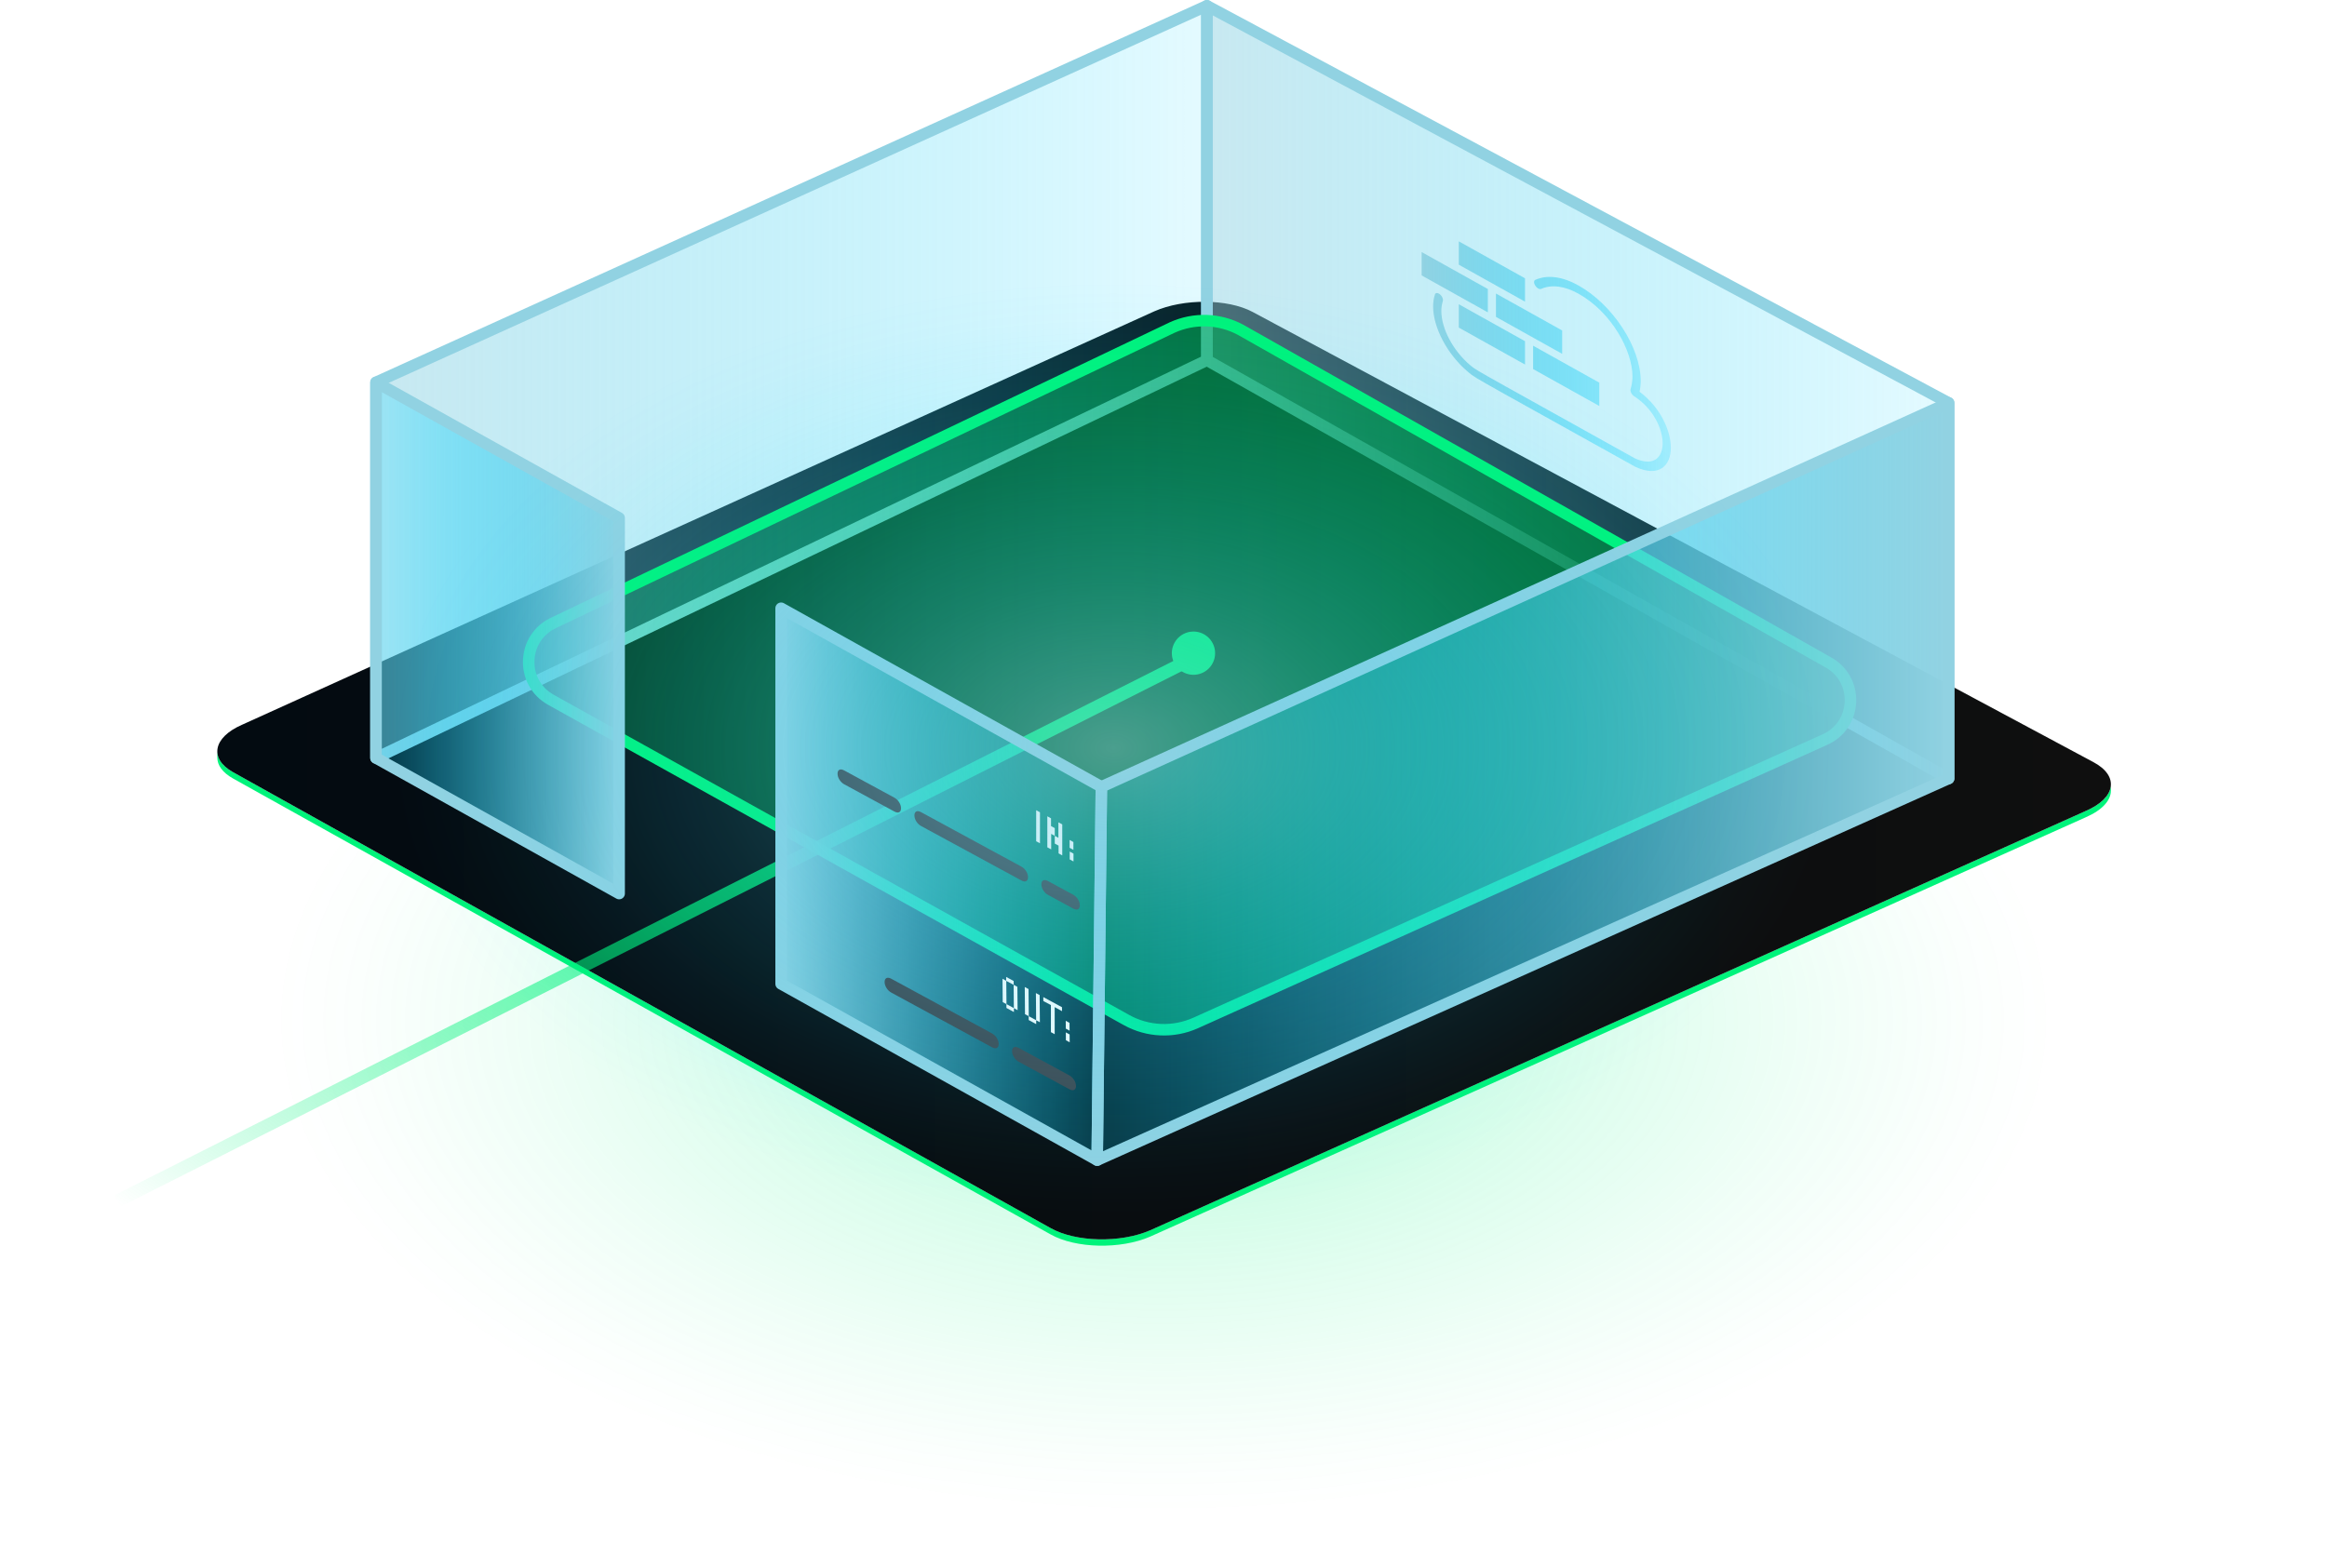
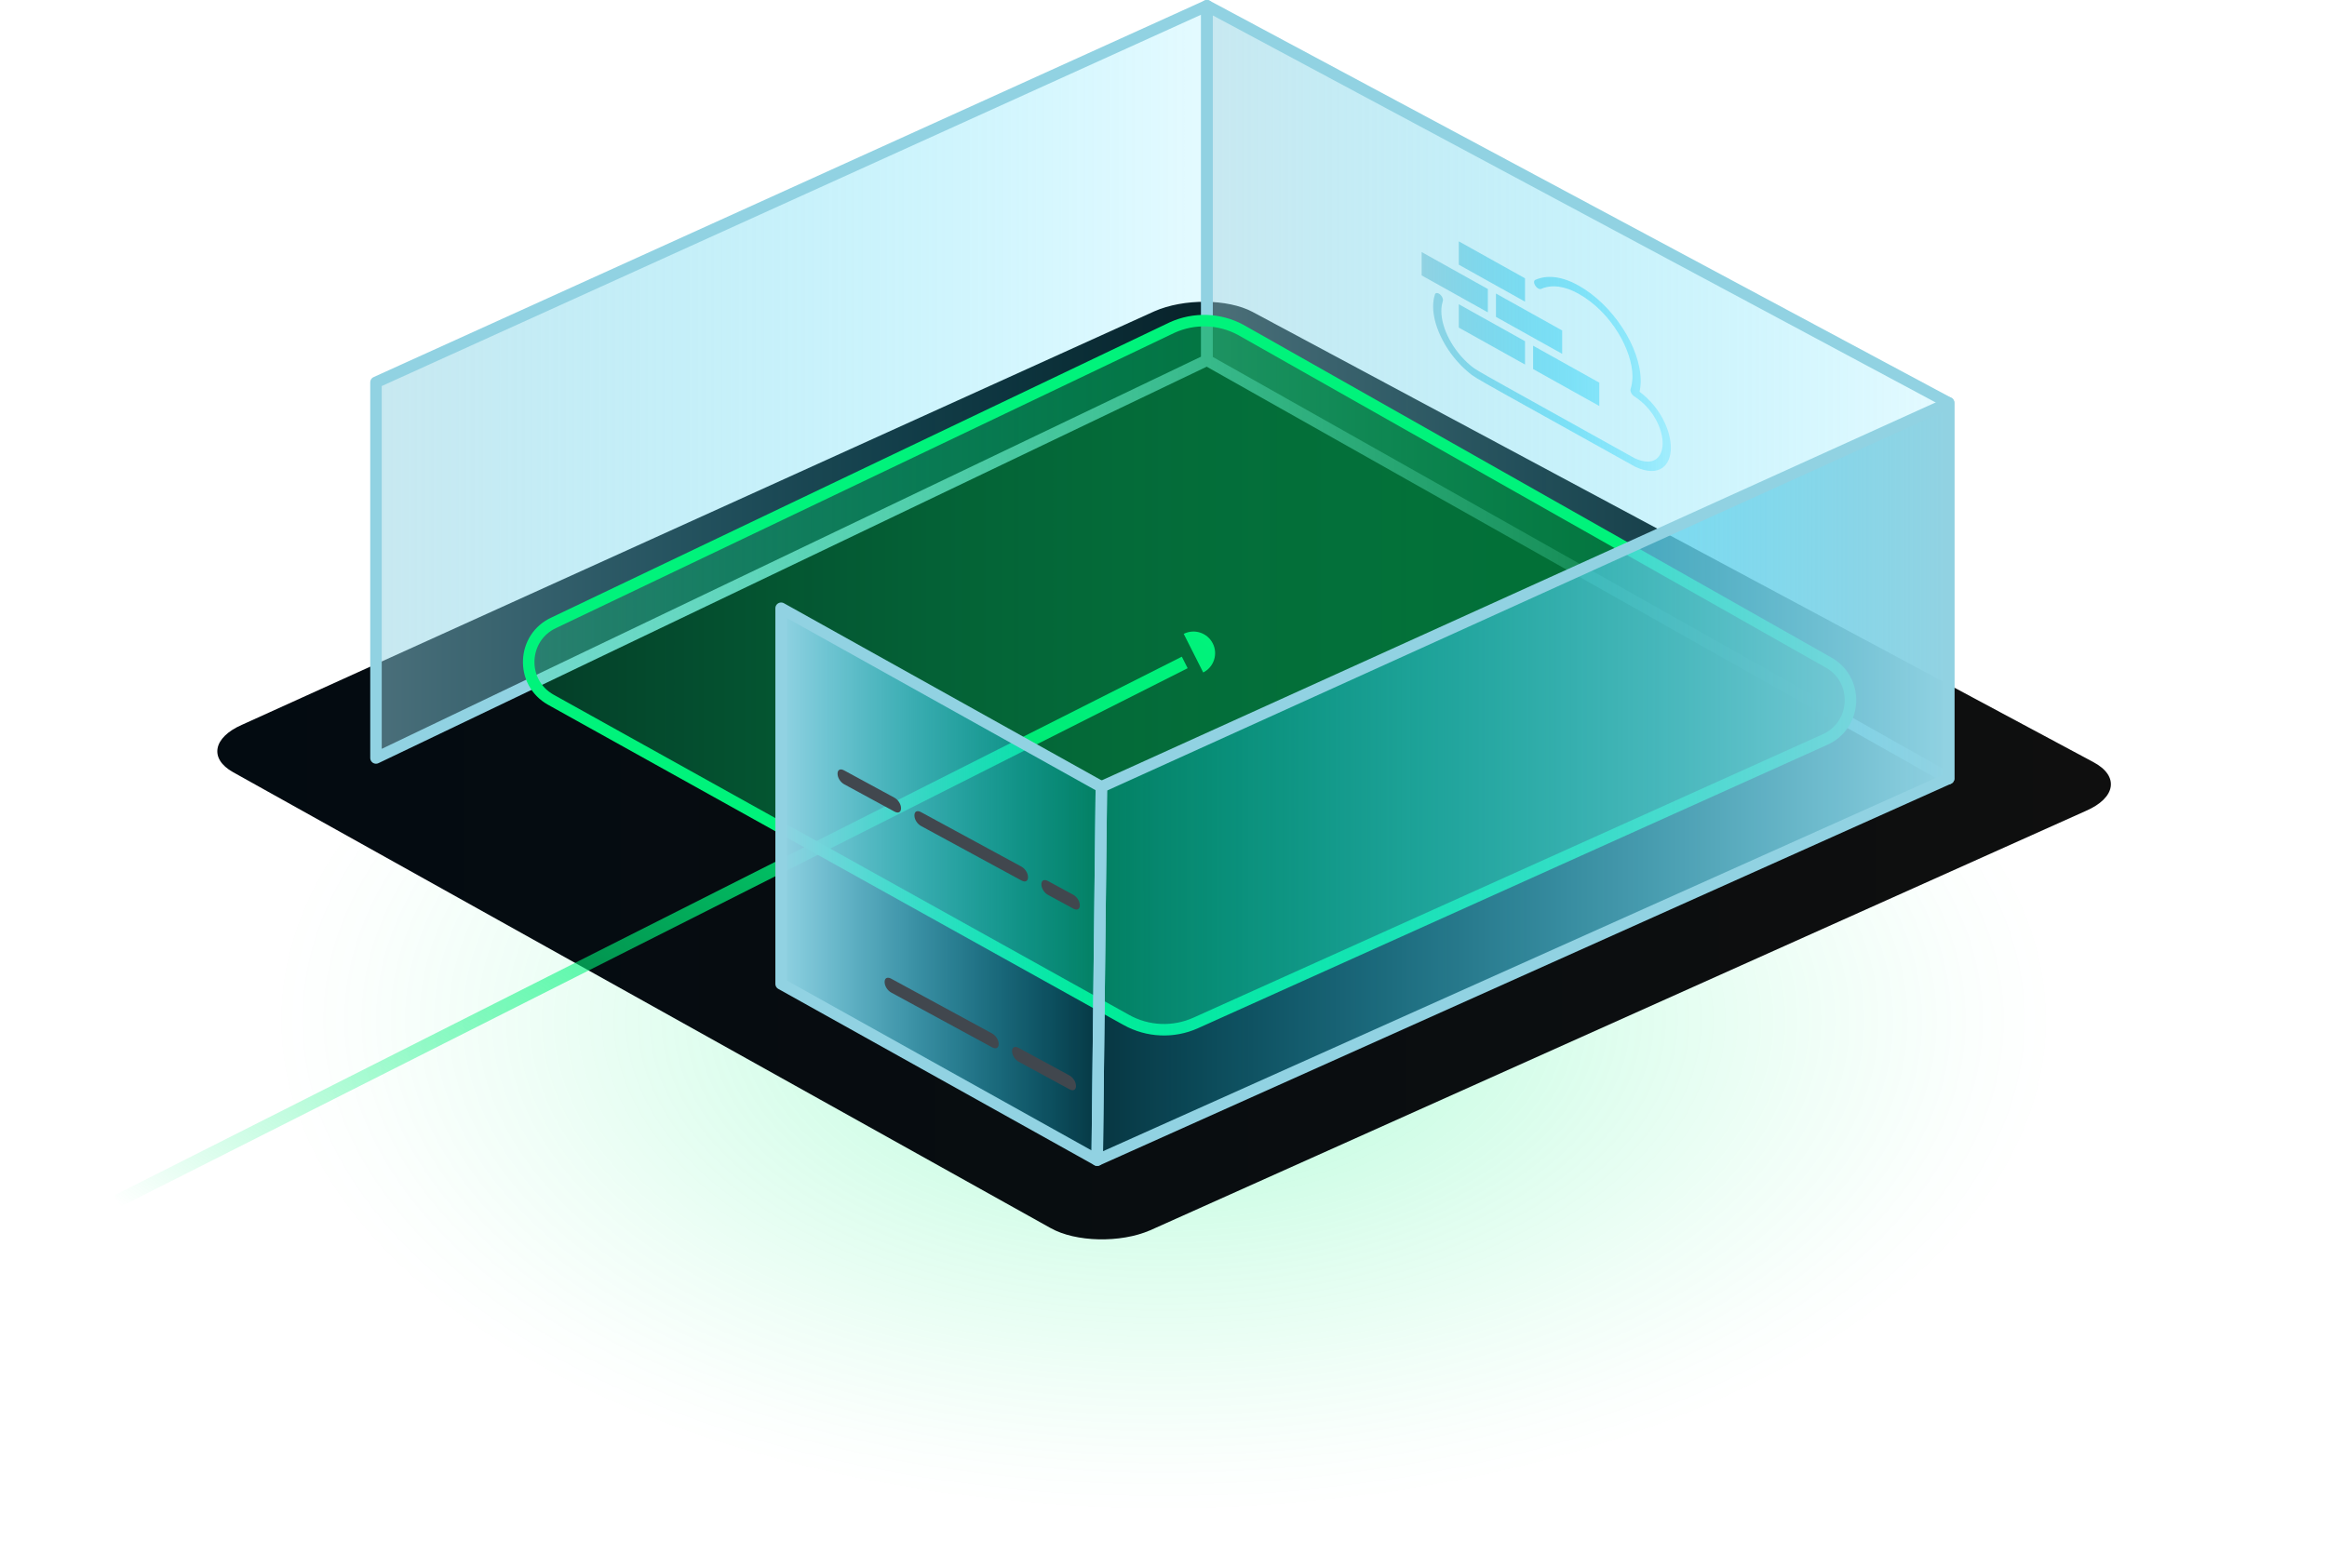
<svg xmlns="http://www.w3.org/2000/svg" xmlns:xlink="http://www.w3.org/1999/xlink" viewBox="0 0 606.635 408.831">
  <defs>
    <style>.cls-1{fill:#00f37b;}.cls-2{fill:#fff;}.cls-3{fill:#41474e;}.cls-4{mix-blend-mode:color-dodge;}.cls-5{fill:url(#linear-gradient-5);}.cls-5,.cls-6{mix-blend-mode:screen;}.cls-5,.cls-6,.cls-7,.cls-8,.cls-9,.cls-10{stroke-linejoin:round;stroke-width:3px;}.cls-5,.cls-7,.cls-8,.cls-9,.cls-10{stroke:#91d2e2;}.cls-6{fill:url(#linear-gradient-4);stroke:#00f37b;}.cls-11{fill:url(#radial-gradient-2);opacity:.5;}.cls-7{fill:url(#linear-gradient-8);}.cls-8{fill:url(#linear-gradient-9);}.cls-9{fill:url(#linear-gradient-2);}.cls-9,.cls-10{fill-opacity:.5;}.cls-10{fill:url(#linear-gradient-3);}.cls-12{fill:url(#linear-gradient-6);}.cls-13{fill:url(#linear-gradient-7);}.cls-14{fill:url(#linear-gradient-10);}.cls-15{isolation:isolate;}.cls-16{fill:url(#linear-gradient);filter:url(#drop-shadow-1);}.cls-17{fill:url(#radial-gradient);opacity:.3;}</style>
    <radialGradient id="radial-gradient" cx="-4440.768" cy="-6131.858" fx="-4440.768" fy="-6131.858" r="232.783" gradientTransform="translate(4744.085 3656.902) scale(1 .553)" gradientUnits="userSpaceOnUse">
      <stop offset="0" stop-color="#00f37b" />
      <stop offset=".242" stop-color="#00f37b" stop-opacity=".709" />
      <stop offset=".513" stop-color="#00f37b" stop-opacity=".408" />
      <stop offset=".739" stop-color="#00f37b" stop-opacity=".187" />
      <stop offset=".908" stop-color="#00f37b" stop-opacity=".051" />
      <stop offset="1" stop-color="#00f37b" stop-opacity="0" />
    </radialGradient>
    <linearGradient id="linear-gradient" x1="56.653" y1="200.936" x2="550.3" y2="200.936" gradientUnits="userSpaceOnUse">
      <stop offset=".006" stop-color="#030b11" />
      <stop offset="1" stop-color="#0f0f0f" />
    </linearGradient>
    <filter id="drop-shadow-1" filterUnits="userSpaceOnUse">
      <feOffset dx="0" dy="0" />
      <feGaussianBlur result="blur" stdDeviation="37.988" />
      <feFlood flood-color="#00f27b" flood-opacity=".85" />
      <feComposite in2="blur" operator="in" />
      <feComposite in="SourceGraphic" />
    </filter>
    <linearGradient id="linear-gradient-2" x1="314.639" y1="102.252" x2="507.995" y2="102.252" gradientUnits="userSpaceOnUse">
      <stop offset="0" stop-color="#91d2e2" />
      <stop offset="1" stop-color="#00d2ff" stop-opacity=".21" />
    </linearGradient>
    <linearGradient id="linear-gradient-3" x1="98.018" y1="99.574" x2="314.639" y2="99.574" xlink:href="#linear-gradient-2" />
    <linearGradient id="linear-gradient-4" x1="137.829" y1="176.063" x2="482.407" y2="176.063" gradientUnits="userSpaceOnUse">
      <stop offset="0" stop-color="#00f37b" stop-opacity=".21" />
      <stop offset="1" stop-color="#00642e" />
    </linearGradient>
    <linearGradient id="linear-gradient-5" x1="286.028" y1="203.785" x2="507.995" y2="203.785" gradientUnits="userSpaceOnUse">
      <stop offset="0" stop-color="#00d2ff" stop-opacity=".21" />
      <stop offset="1" stop-color="#91d2e2" />
    </linearGradient>
    <linearGradient id="linear-gradient-6" x1="251.244" y1="125.393" x2="91.263" y2="356.166" gradientTransform="translate(127.683 -50.425) rotate(26.782)" gradientUnits="userSpaceOnUse">
      <stop offset="0" stop-color="#00f37b" />
      <stop offset=".096" stop-color="#00f37b" stop-opacity=".975" />
      <stop offset=".225" stop-color="#00f37b" stop-opacity=".905" />
      <stop offset=".372" stop-color="#00f37b" stop-opacity=".79" />
      <stop offset=".533" stop-color="#00f37b" stop-opacity=".63" />
      <stop offset=".706" stop-color="#00f37b" stop-opacity=".424" />
      <stop offset=".885" stop-color="#00f37b" stop-opacity=".176" />
      <stop offset="1" stop-color="#00f37b" stop-opacity="0" />
    </linearGradient>
    <linearGradient id="linear-gradient-7" x1="314.363" y1="165.66" x2="171.897" y2="371.168" gradientTransform="matrix(1, 0, 0, 1, 0, 0)" xlink:href="#linear-gradient-6" />
    <linearGradient id="linear-gradient-8" x1="203.633" y1="230.562" x2="287.121" y2="230.562" xlink:href="#linear-gradient-2" />
    <linearGradient id="linear-gradient-9" x1="98.018" y1="166.35" x2="161.406" y2="166.35" xlink:href="#linear-gradient-5" />
    <linearGradient id="linear-gradient-10" x1="370.617" y1="92.877" x2="435.589" y2="92.877" xlink:href="#linear-gradient-2" />
    <radialGradient id="radial-gradient-2" cx="290.209" cy="-272.848" fx="290.209" fy="-272.848" r="188.415" gradientTransform="translate(0 371.844) scale(1 .648)" gradientUnits="userSpaceOnUse">
      <stop offset="0" stop-color="#91d2e2" />
      <stop offset=".127" stop-color="#78d2e6" stop-opacity=".828" />
      <stop offset=".362" stop-color="#4dd2ef" stop-opacity=".537" />
      <stop offset=".575" stop-color="#2cd2f6" stop-opacity=".306" />
      <stop offset=".759" stop-color="#14d2fa" stop-opacity=".139" />
      <stop offset=".907" stop-color="#05d2fd" stop-opacity=".037" />
      <stop offset="1" stop-color="#00d2ff" stop-opacity="0" />
    </radialGradient>
  </defs>
  <g class="cls-15">
    <g id="Layer_2">
      <g id="Layer_1-2">
        <g>
          <ellipse class="cls-17" cx="303.317" cy="267.362" rx="303.317" ry="141.469" />
          <g>
-             <path class="cls-1" d="M273.891,321.884c6.552,3.681,18.17,3.943,25.944,.58l243.925-109.357c4.326-1.872,6.543-4.431,6.543-6.958v-1.662c0,2.527-2.217,5.087-6.543,6.958l-243.925,109.357c-7.774,3.363-19.392,3.101-25.944-.58L60.726,201.32c-2.738-1.538-4.074-3.464-4.074-5.421v1.662c0,1.956,1.335,3.882,4.073,5.421l213.166,118.902Z" />
            <path class="cls-16" d="M543.758,211.459l-243.923,109.356c-7.774,3.363-19.391,3.101-25.944-.58L60.727,201.334c-6.236-3.503-5.195-9.017,2.32-12.322l237.9-107.842c7.633-3.357,19.078-3.291,25.568,.154l219.187,117.387c6.822,3.62,5.954,9.331-1.944,12.748Z" />
            <g>
              <polygon class="cls-9" points="314.639 1.5 314.639 93.932 507.995 203.005 507.995 105.053 314.639 1.5" />
              <polygon class="cls-10" points="314.639 74.964 314.639 1.5 98.018 99.696 98.018 197.647 314.639 93.932 314.639 74.964" />
            </g>
            <path class="cls-6" d="M144.449,162.354l161.132-76.949c5.71-2.588,12.299-2.37,17.825,.589l153.049,86.636c8.256,4.421,7.835,16.397-.711,20.228l-164.058,73.896c-5.804,2.602-12.496,2.31-18.051-.789l-150.024-83.495c-8.082-4.508-7.591-16.296,.837-20.116Z" />
            <polygon class="cls-5" points="507.995 105.053 287.121 205.176 286.028 302.517 507.995 203.005 507.995 105.053" />
            <g class="cls-4">
              <g>
                <rect class="cls-12" x="13.924" y="241.268" width="311.647" height="3.368" transform="translate(-91.264 102.55) rotate(-26.782)" />
-                 <path class="cls-13" d="M308.59,165.286c2.78-1.403,6.172-.286,7.576,2.494s.287,6.173-2.494,7.576c-2.78,1.403-6.172,.286-7.576-2.494-1.403-2.78-.286-6.173,2.494-7.576Z" />
+                 <path class="cls-13" d="M308.59,165.286c2.78-1.403,6.172-.286,7.576,2.494s.287,6.173-2.494,7.576Z" />
              </g>
            </g>
          </g>
          <g>
            <polygon class="cls-7" points="203.633 158.607 203.633 256.558 286.028 302.517 287.121 205.176 203.633 158.607" />
-             <polygon class="cls-8" points="161.406 135.053 98.018 99.696 98.018 197.647 161.406 233.005 161.406 135.053" />
          </g>
          <g>
            <path class="cls-3" d="M234.899,210.739v.024c.009,1.04-.717,1.405-1.717,.862l-13.09-7.106c-1-.543-1.738-1.703-1.747-2.743v-.024c-.01-1.04,.716-1.405,1.716-.862l13.09,7.106c1,.543,1.738,1.703,1.748,2.743Zm31.355,15.227l-26.154-14.198c-.999-.542-1.726-.178-1.716,.863v.024c.009,1.04,.748,2.2,1.747,2.743l26.154,14.198c1,.542,1.725,.178,1.716-.863v-.024c-.01-1.04-.747-2.2-1.747-2.743Zm13.506,7.332l-6.558-3.56c-1-.543-1.727-.178-1.717,.862v.024c.009,1.04,.748,2.2,1.748,2.743l6.558,3.56c1,.542,1.726,.178,1.717-.863v-.024c-.01-1.04-.748-2.2-1.748-2.743Zm-21.155,36.169l-26.27-14.261c-1-.542-1.726-.178-1.717,.863v.024c.009,1.041,.748,2.201,1.748,2.743l26.27,14.261c1,.543,1.726,.178,1.717-.863v-.024c-.009-1.04-.748-2.2-1.748-2.743Zm20.154,10.941l-13.205-7.168c-1-.543-1.726-.178-1.717,.862v.024c.009,1.041,.748,2.201,1.748,2.744l13.205,7.168c1,.543,1.725,.178,1.716-.863v-.024c-.009-1.04-.747-2.2-1.747-2.743Z" />
-             <path class="cls-2" d="M270.125,219.364v-8.091l.988,.536v8.091l-.988-.536Zm5.839,3.155v-2.02l-.993-.53v-2.019l-.934-.511v4.04l-1.006-.536v-8.091l.962,.536v2.019l.978,.524v2.02l.949,.518v-4.04l1.005,.536v8.091l-.961-.536Zm2.879-1.447v-2.044l.987,.536v2.044l-.987-.536Zm.026,3.024v-2.044l.987,.536v2.044l-.987-.536Zm-14.553,38.794l.009,1.004-1.952-1.06-.009-1.004-.965-.524-.054-6.084,.965,.524-.009-1.004,1.952,1.06,.009,1.004,.965,.523,.054,6.084-.965-.523Zm-.065-6.078l-1.919-1.041,.054,6.06,1.919,1.041-.054-6.06Zm5.876,9.233l.009,1.004-1.953-1.06-.009-1.004-.964-.524-.062-7.088,.987,.537,.062,7.076,1.918,1.041-.062-7.076,.977,.53,.062,7.088-.965-.523Zm4.826-3.428v7.064l-.988-.536v-7.064l-1.972-1.054-.01-1.028,4.871,2.644,.01,1.028-1.911-1.054Zm2.898,5.61l-.019-2.044,.988,.537,.019,2.044-.988-.537Zm.026,3.024l-.019-2.044,.988,.537,.019,2.044-.988-.537Z" />
          </g>
          <path class="cls-14" d="M392.274,102.77c-8.017-4.475-8.315-4.727-9.421-5.668l-.217-.183c-5.32-4.504-9.03-11.495-9.03-17.005,0-1.113,.157-2.169,.469-3.137,.156-.483,.745-.491,1.316-.017,.571,.474,.908,1.252,.752,1.736-.261,.812-.394,1.692-.394,2.615,0,4.561,3.073,10.348,7.473,14.073l.23,.194c.831,.706,1.112,.944,8.823,5.248l33.895,18.872c5.025,2.305,7.275-.308,7.275-3.93,0-3.589-2.318-8.947-7.411-12.227-.312-.201-.598-.523-.78-.88-.182-.357-.243-.714-.168-.976,.333-1.147,.495-2.241,.495-3.347,0-6.587-5.383-16.701-14.08-21.555-3.631-2.026-6.999-2.457-9.743-1.245-.419,.185-1.097-.194-1.516-.846s-.419-1.331,0-1.516c3.154-1.394,7.047-.888,11.258,1.463,8.946,4.993,16.223,16.161,16.223,24.895,0,.944-.099,1.872-.301,2.812,5.6,4.179,8.165,10.377,8.165,14.619,0,4.455-2.901,7.91-9.266,4.957-.034-.015-.067-.033-.101-.052l-33.947-18.901Zm-2.287-26.231l17.261,9.635v6.089l-17.261-9.635v-6.089Zm-9.685-13.605l17.261,9.635v6.089l-17.261-9.635v-6.089Zm-9.685,2.793l17.261,9.635v6.089l-17.261-9.635v-6.089Zm9.685,13.605l17.261,9.635v6.089l-17.261-9.635v-6.089Zm19.371,10.812l17.261,9.635v6.089l-17.261-9.635v-6.089Z" />
-           <ellipse class="cls-11" cx="290.209" cy="195.02" rx="234.666" ry="163.6" />
        </g>
      </g>
    </g>
  </g>
</svg>